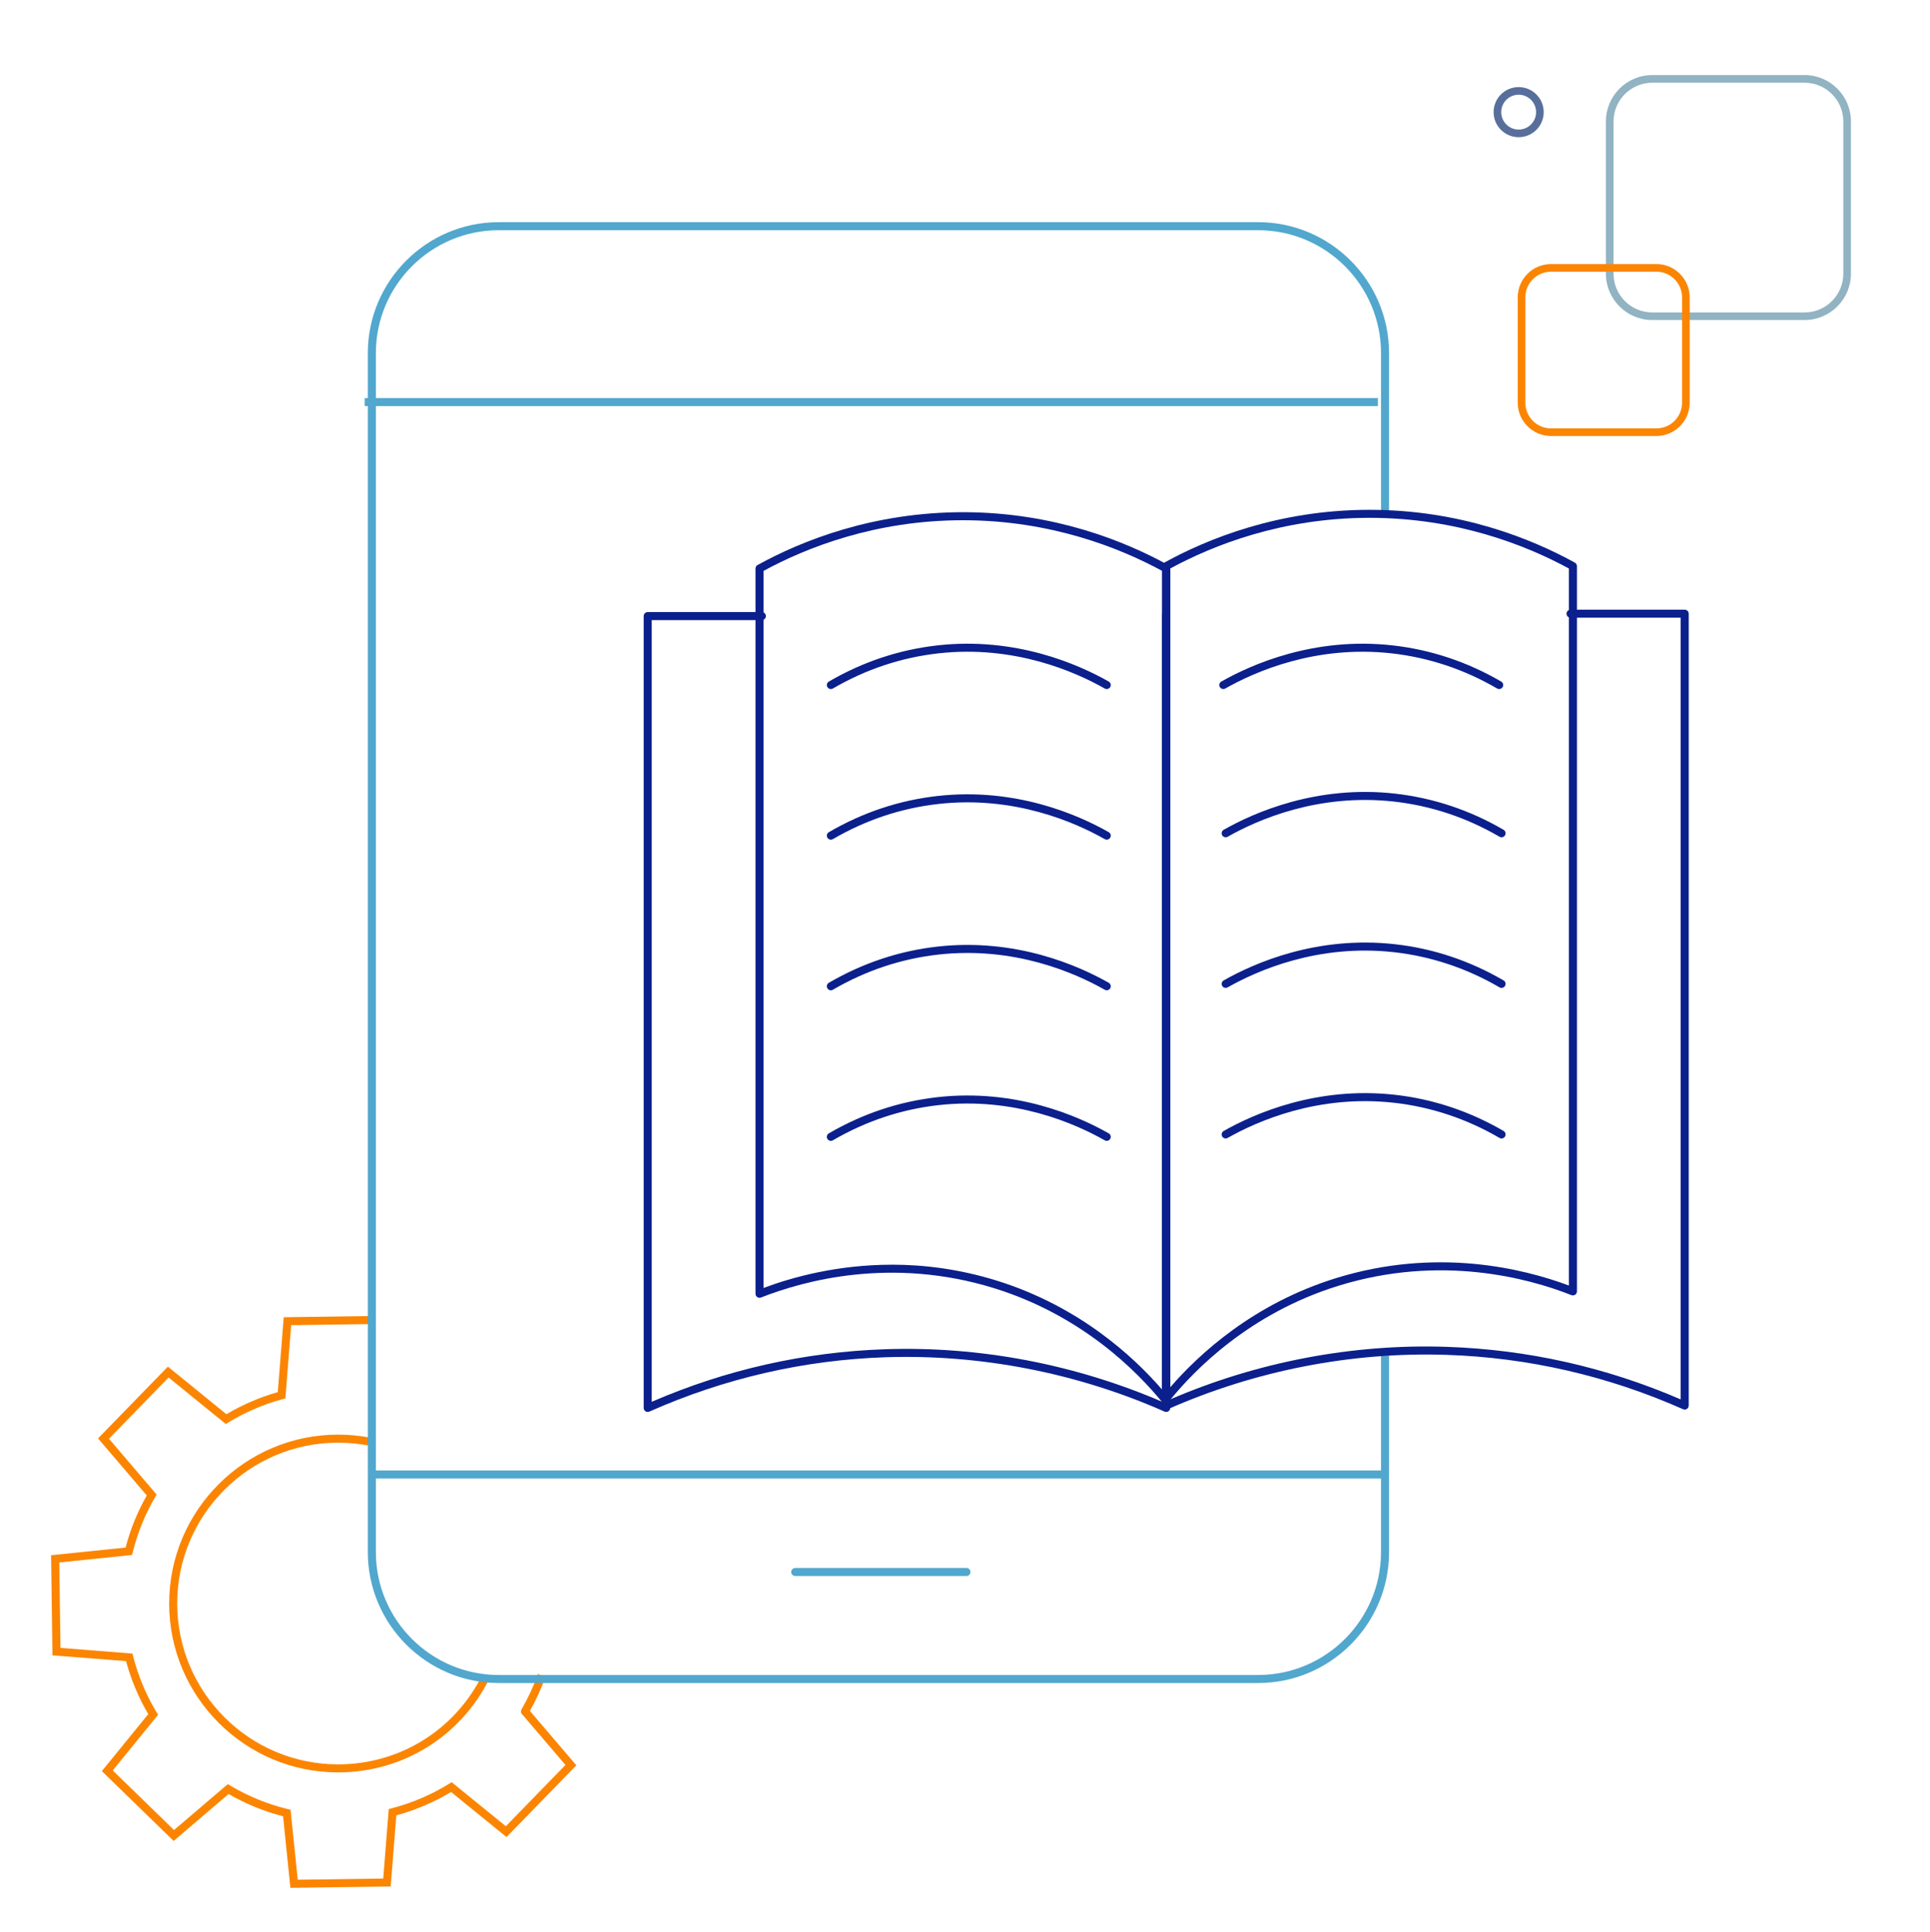
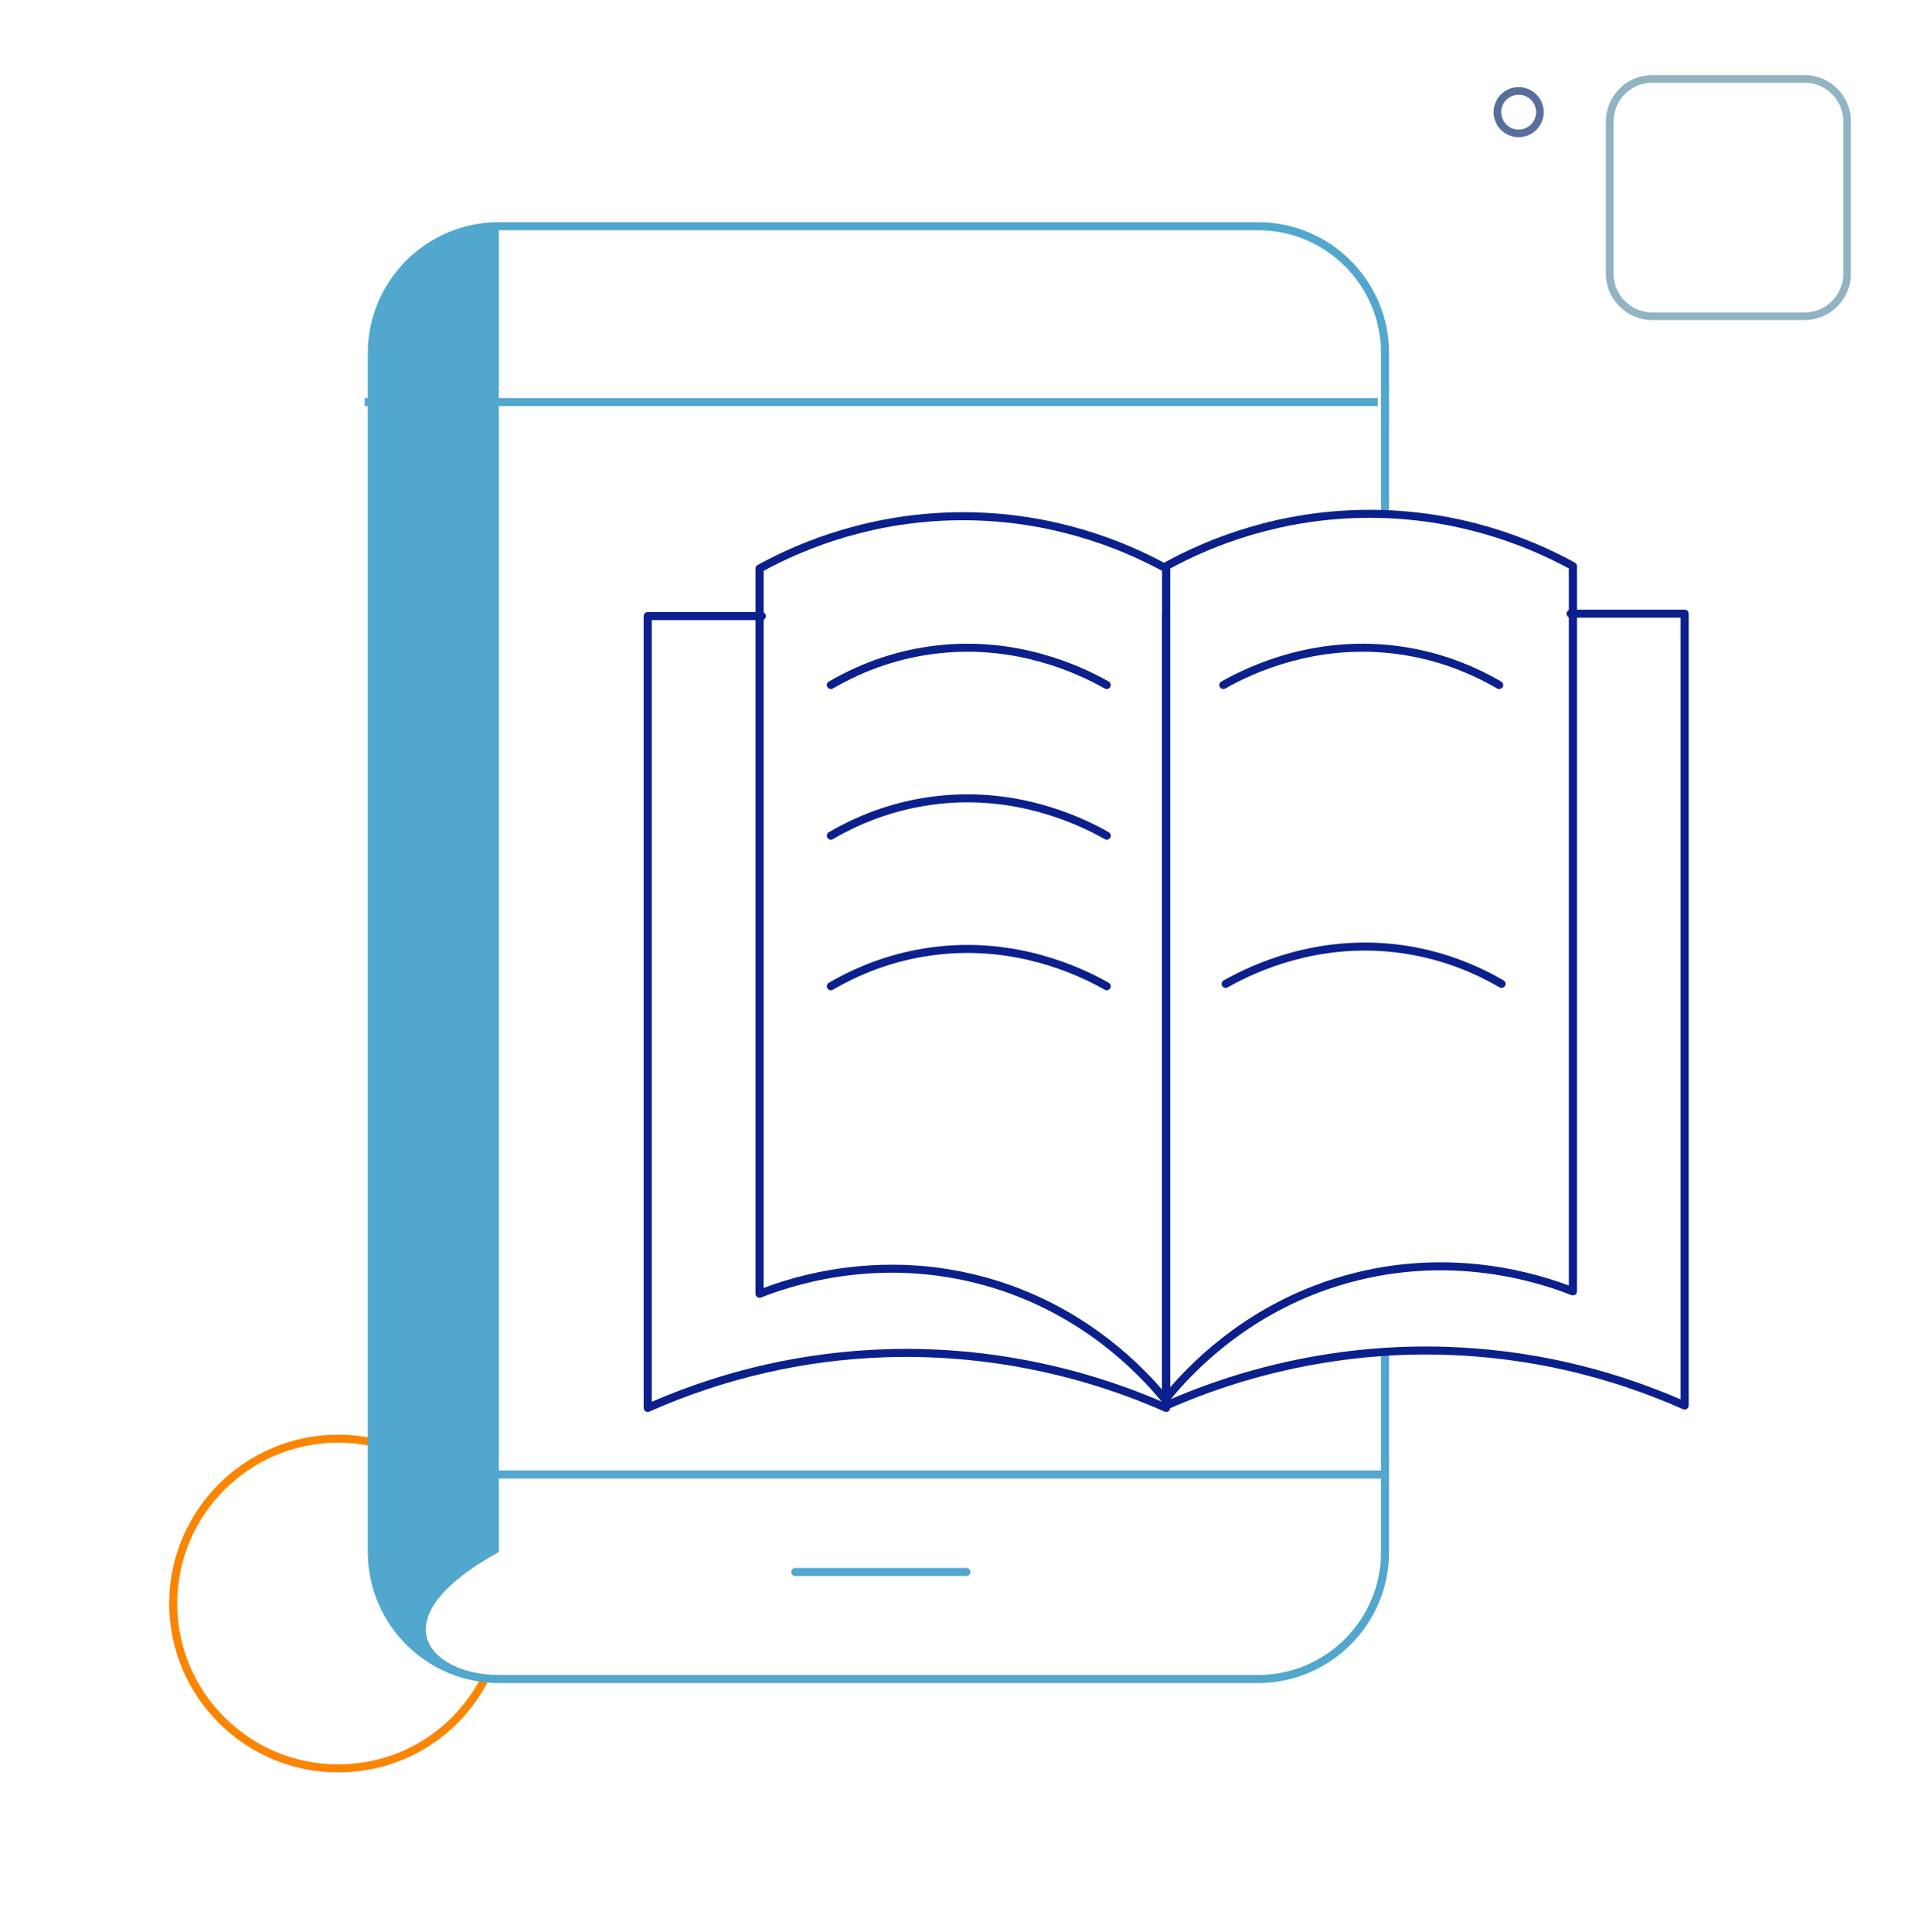
<svg xmlns="http://www.w3.org/2000/svg" width="862" height="863" viewBox="0 0 862 863" fill="none">
  <path d="M805.984 142.961H737.958C726.551 142.961 717.256 133.68 717.256 122.258V54.232C717.256 42.825 726.537 33.53 737.958 33.53H805.984C817.392 33.53 826.687 42.811 826.687 54.232V122.258C826.687 133.665 817.406 142.961 805.984 142.961ZM737.958 36.949C728.419 36.949 720.661 44.707 720.661 54.246V122.273C720.661 131.812 728.419 139.57 737.958 139.57H805.984C815.524 139.57 823.282 131.812 823.282 122.273V54.246C823.282 44.707 815.524 36.949 805.984 36.949H737.958Z" fill="#91B3C2" />
-   <path d="M739.812 194.767H692.718C684.529 194.767 677.863 188.101 677.863 179.912V132.818C677.863 124.629 684.529 117.963 692.718 117.963H739.812C748.001 117.963 754.667 124.629 754.667 132.818V179.912C754.667 188.101 748.001 194.767 739.812 194.767ZM692.718 121.368C686.397 121.368 681.268 126.511 681.268 132.818V179.912C681.268 186.233 686.411 191.362 692.718 191.362H739.812C746.134 191.362 751.263 186.219 751.263 179.912V132.818C751.263 126.497 746.119 121.368 739.812 121.368H692.718Z" fill="#FB8500" />
  <path d="M678.28 61.286C672.102 61.286 667.088 56.272 667.088 50.094C667.088 43.917 672.102 38.903 678.28 38.903C684.457 38.903 689.471 43.917 689.471 50.094C689.471 56.272 684.457 61.286 678.28 61.286ZM678.28 42.308C673.984 42.308 670.493 45.799 670.493 50.094C670.493 54.39 673.984 57.881 678.28 57.881C682.575 57.881 686.066 54.39 686.066 50.094C686.066 45.799 682.575 42.308 678.28 42.308Z" fill="#586F9C" />
  <path d="M151.008 791.745C109.403 791.745 75.555 757.897 75.555 716.305C75.555 674.714 109.403 640.852 151.008 640.852C156.065 640.852 161.123 641.354 166.05 642.346L165.332 645.866C160.648 644.917 155.821 644.443 151.008 644.443C111.385 644.443 79.146 676.682 79.146 716.305C79.146 755.929 111.385 788.153 151.008 788.153C178.506 788.153 203.188 772.838 215.414 748.199L218.632 749.794C205.789 775.668 179.885 791.745 151.008 791.745Z" fill="#FB8500" />
-   <path d="M129.702 843.35L126.427 811.341C117.936 809.157 109.762 805.824 102.104 801.399L77.552 822.36L45.485 791.17L66.216 765.712C61.877 758.314 58.544 750.354 56.289 742.036L23.432 739.45L22.814 694.727L56.088 691.307C58.214 683.176 61.389 675.36 65.541 668.033L43.79 642.547L74.98 610.481L101.127 631.743C108.354 627.462 116.054 624.143 124.071 621.873L126.714 588.413L164.944 587.882L165.001 591.474L130.047 591.962L127.461 624.675L126.24 625.005C117.721 627.29 109.532 630.809 101.932 635.464L100.854 636.125L75.296 615.337L48.675 642.705L69.951 667.631L69.305 668.737C64.794 676.438 61.432 684.742 59.277 693.391L58.975 694.612L26.478 697.959L27.009 736.131L59.148 738.66L59.464 739.896C61.734 748.745 65.268 757.164 69.951 764.937L70.598 766.014L50.355 790.868L77.724 817.49L101.745 796.989L102.851 797.649C110.896 802.434 119.531 805.954 128.539 808.137L129.774 808.439L132.978 839.686L171.165 839.155L173.621 808.123L174.857 807.807C183.98 805.451 192.657 801.744 200.645 796.788L201.737 796.112L225.93 815.795L252.552 788.426L232.697 765.166V764.017L232.941 763.586C235.858 758.558 238.314 753.257 240.24 747.812L243.63 749.018C241.762 754.277 239.435 759.405 236.677 764.29L257.422 788.57L226.232 820.636L201.464 800.494C193.835 805.077 185.618 808.583 177.012 810.939L174.498 842.689L129.76 843.307L129.702 843.35Z" fill="#FB8500" />
-   <path d="M561.895 751.82H222.784C190.531 751.82 164.283 725.572 164.283 693.319V157.744C164.283 125.491 190.531 99.243 222.784 99.243H561.895C594.148 99.243 620.396 125.491 620.396 157.744V229.52H616.804V157.744C616.804 127.473 592.18 102.834 561.895 102.834H222.784C192.514 102.834 167.875 127.459 167.875 157.744V693.319C167.875 723.589 192.499 748.228 222.784 748.228H561.895C592.166 748.228 616.804 723.604 616.804 693.319V605.553H620.396V693.319C620.396 725.572 594.148 751.82 561.895 751.82Z" fill="#51A7CD" />
+   <path d="M561.895 751.82H222.784C190.531 751.82 164.283 725.572 164.283 693.319V157.744C164.283 125.491 190.531 99.243 222.784 99.243H561.895C594.148 99.243 620.396 125.491 620.396 157.744V229.52H616.804V157.744C616.804 127.473 592.18 102.834 561.895 102.834H222.784V693.319C167.875 723.589 192.499 748.228 222.784 748.228H561.895C592.166 748.228 616.804 723.604 616.804 693.319V605.553H620.396V693.319C620.396 725.572 594.148 751.82 561.895 751.82Z" fill="#51A7CD" />
  <path d="M615.396 177.814H162.889V181.406H615.396V177.814Z" fill="#51A7CD" />
  <path d="M617.537 656.871H164.9V660.462H617.537V656.871Z" fill="#51A7CD" />
  <path d="M431.647 704.022H355.173C354.181 704.022 353.377 703.217 353.377 702.226C353.377 701.235 354.181 700.43 355.173 700.43H431.647C432.638 700.43 433.442 701.235 433.442 702.226C433.442 703.217 432.638 704.022 431.647 704.022Z" fill="#51A7CD" />
  <path d="M520.864 630.723C520.62 630.723 520.376 630.666 520.132 630.565C481.04 613.268 437.983 604.892 395.573 606.285C359.096 607.506 323.581 615.681 290.021 630.565C289.46 630.809 288.828 630.766 288.311 630.436C287.794 630.105 287.492 629.545 287.492 628.927V275.206C287.492 274.214 288.297 273.41 289.288 273.41H340.275C341.267 273.41 342.071 274.214 342.071 275.206C342.071 276.197 341.267 277.001 340.275 277.001H291.084V626.183C324.328 611.802 359.426 603.915 395.458 602.708C437.495 601.286 480.164 609.417 519.068 626.183V275.206C519.068 274.214 519.873 273.41 520.864 273.41C521.856 273.41 522.66 274.214 522.66 275.206V628.927C522.66 629.531 522.358 630.105 521.841 630.436C521.54 630.622 521.209 630.723 520.864 630.723Z" fill="#0B208C" />
  <path d="M494.315 307.804C494.013 307.804 493.712 307.732 493.424 307.574C480.221 300.075 453.011 288.05 419.091 291.857C402.526 293.724 386.68 298.997 371.997 307.56C371.149 308.062 370.043 307.775 369.54 306.913C369.038 306.051 369.325 304.959 370.187 304.456C385.315 295.65 401.636 290.205 418.689 288.294C453.6 284.372 481.615 296.727 495.191 304.456C496.053 304.945 496.355 306.037 495.866 306.899C495.536 307.488 494.933 307.804 494.301 307.804H494.315Z" fill="#0B208C" />
  <path d="M494.315 375.083C494.013 375.083 493.712 375.011 493.424 374.853C480.221 367.353 452.996 355.328 419.091 359.136C402.526 361.003 386.68 366.276 371.997 374.838C371.149 375.341 370.043 375.054 369.54 374.192C369.038 373.33 369.325 372.238 370.187 371.735C385.315 362.928 401.636 357.483 418.689 355.573C453.6 351.651 481.615 364.006 495.191 371.735C496.053 372.224 496.355 373.315 495.866 374.177C495.536 374.767 494.933 375.083 494.301 375.083H494.315Z" fill="#0B208C" />
  <path d="M494.315 442.362C494.013 442.362 493.712 442.29 493.424 442.132C480.221 434.633 453.011 422.608 419.091 426.415C402.526 428.283 386.68 433.555 371.997 442.118C371.149 442.62 370.043 442.333 369.54 441.471C369.038 440.609 369.325 439.517 370.187 439.014C385.315 430.208 401.636 424.763 418.689 422.852C453.6 418.93 481.615 431.285 495.191 439.014C496.053 439.503 496.355 440.595 495.866 441.457C495.536 442.046 494.933 442.362 494.301 442.362H494.315Z" fill="#0B208C" />
-   <path d="M494.315 509.627C494.013 509.627 493.712 509.555 493.424 509.397C480.221 501.897 452.996 489.872 419.091 493.679C402.526 495.547 386.68 500.82 371.997 509.382C371.149 509.885 370.043 509.598 369.54 508.736C369.038 507.874 369.325 506.782 370.187 506.279C385.315 497.472 401.636 492.027 418.689 490.117C453.6 486.194 481.615 498.55 495.191 506.279C496.053 506.768 496.355 507.859 495.866 508.721C495.536 509.31 494.933 509.627 494.301 509.627H494.315Z" fill="#0B208C" />
  <path d="M520.863 627.534C520.332 627.534 519.815 627.29 519.47 626.859C508.192 612.88 483.381 587.609 443.858 575.397C398.316 561.332 359.166 571.992 339.886 579.607C339.326 579.822 338.708 579.75 338.22 579.42C337.731 579.09 337.43 578.529 337.43 577.94V253.957C337.43 253.297 337.789 252.693 338.364 252.392C358.017 241.559 389.94 228.744 430.583 228.801C470.738 228.916 502.316 241.688 521.74 252.392C522.314 252.708 522.673 253.311 522.673 253.957V625.738C522.673 626.5 522.199 627.175 521.481 627.433C521.28 627.505 521.079 627.534 520.878 627.534H520.863ZM398.33 564.938C412.625 564.938 428.342 566.863 444.907 571.978C481.958 583.428 506.367 606.07 519.067 620.796V255.035C499.945 244.648 469.33 232.508 430.569 232.393C430.396 232.393 430.21 232.393 430.037 232.393C391.06 232.393 360.273 244.562 341.007 255.035V575.34C353.894 570.513 374.022 564.953 398.316 564.953L398.33 564.938Z" fill="#0B208C" />
  <path d="M520.864 629.66C520.519 629.66 520.175 629.559 519.887 629.373C519.384 629.042 519.068 628.482 519.068 627.864V274.143C519.068 273.151 519.873 272.347 520.864 272.347C521.855 272.347 522.66 273.151 522.66 274.143V625.12C561.565 608.34 604.22 600.208 646.271 601.645C682.302 602.852 717.4 610.754 750.645 625.12V275.938H701.453C700.462 275.938 699.657 275.134 699.657 274.143C699.657 273.151 700.462 272.347 701.453 272.347H752.44C753.432 272.347 754.236 273.151 754.236 274.143V627.864C754.236 628.468 753.935 629.042 753.417 629.373C752.915 629.703 752.268 629.761 751.708 629.502C718.147 614.618 682.633 606.443 646.156 605.222C603.774 603.814 560.689 612.205 521.597 629.502C521.367 629.603 521.123 629.66 520.864 629.66Z" fill="#0B208C" />
  <path d="M546.364 307.804C545.746 307.804 545.129 307.473 544.798 306.899C544.31 306.037 544.611 304.945 545.473 304.456C559.064 296.741 587.065 284.372 621.976 288.294C639.029 290.204 655.35 295.649 670.478 304.456C671.34 304.959 671.627 306.051 671.124 306.913C670.622 307.775 669.515 308.062 668.668 307.559C653.971 298.997 638.124 293.724 621.574 291.857C587.668 288.049 560.458 300.06 547.241 307.574C546.968 307.732 546.652 307.804 546.35 307.804H546.364Z" fill="#0B208C" />
-   <path d="M547.429 374.019C546.811 374.019 546.193 373.689 545.863 373.114C545.374 372.252 545.676 371.16 546.538 370.672C560.129 362.957 588.129 350.587 623.04 354.51C640.108 356.435 656.429 361.865 671.542 370.672C672.404 371.175 672.692 372.267 672.189 373.129C671.686 373.991 670.58 374.278 669.732 373.775C655.049 365.213 639.203 359.94 622.638 358.072C588.733 354.265 561.522 366.276 548.305 373.79C548.032 373.948 547.716 374.019 547.414 374.019H547.429Z" fill="#0B208C" />
  <path d="M547.429 441.299C546.811 441.299 546.193 440.968 545.863 440.394C545.374 439.532 545.676 438.44 546.538 437.951C560.129 430.236 588.144 417.867 623.04 421.789C640.094 423.7 656.414 429.145 671.542 437.951C672.404 438.454 672.692 439.546 672.189 440.408C671.686 441.27 670.58 441.557 669.732 441.055C655.035 432.492 639.189 427.219 622.638 425.352C588.747 421.545 561.522 433.555 548.305 441.069C548.032 441.227 547.716 441.299 547.414 441.299H547.429Z" fill="#0B208C" />
-   <path d="M547.429 508.563C546.811 508.563 546.193 508.233 545.863 507.658C545.374 506.796 545.676 505.704 546.538 505.216C560.129 497.501 588.144 485.131 623.04 489.053C640.094 490.964 656.414 496.409 671.542 505.216C672.404 505.719 672.692 506.811 672.189 507.673C671.686 508.535 670.58 508.822 669.732 508.319C655.035 499.757 639.189 494.484 622.638 492.616C588.747 488.809 561.522 500.82 548.305 508.334C548.032 508.492 547.716 508.563 547.414 508.563H547.429Z" fill="#0B208C" />
  <path d="M520.864 626.471C520.663 626.471 520.462 626.442 520.261 626.37C519.542 626.112 519.068 625.436 519.068 624.675V252.894C519.068 252.233 519.428 251.63 520.002 251.328C539.426 240.625 571.004 227.853 611.159 227.738C611.331 227.738 611.518 227.738 611.69 227.738C652.061 227.738 683.811 240.553 703.378 251.328C703.953 251.644 704.312 252.248 704.312 252.894V576.877C704.312 577.466 704.01 578.026 703.522 578.357C703.034 578.687 702.401 578.759 701.855 578.544C682.575 570.929 643.426 560.269 597.884 574.334C558.347 586.546 533.536 611.817 522.272 625.796C521.927 626.227 521.41 626.471 520.879 626.471H520.864ZM522.66 253.957V619.718C535.36 605.007 559.769 582.351 596.821 570.915C641.559 557.094 680.248 566.605 700.721 574.262V253.957C681.455 243.499 650.667 231.316 611.69 231.316C611.518 231.316 611.345 231.316 611.159 231.316C572.397 231.431 541.782 243.57 522.66 253.957Z" fill="#0B208C" />
</svg>